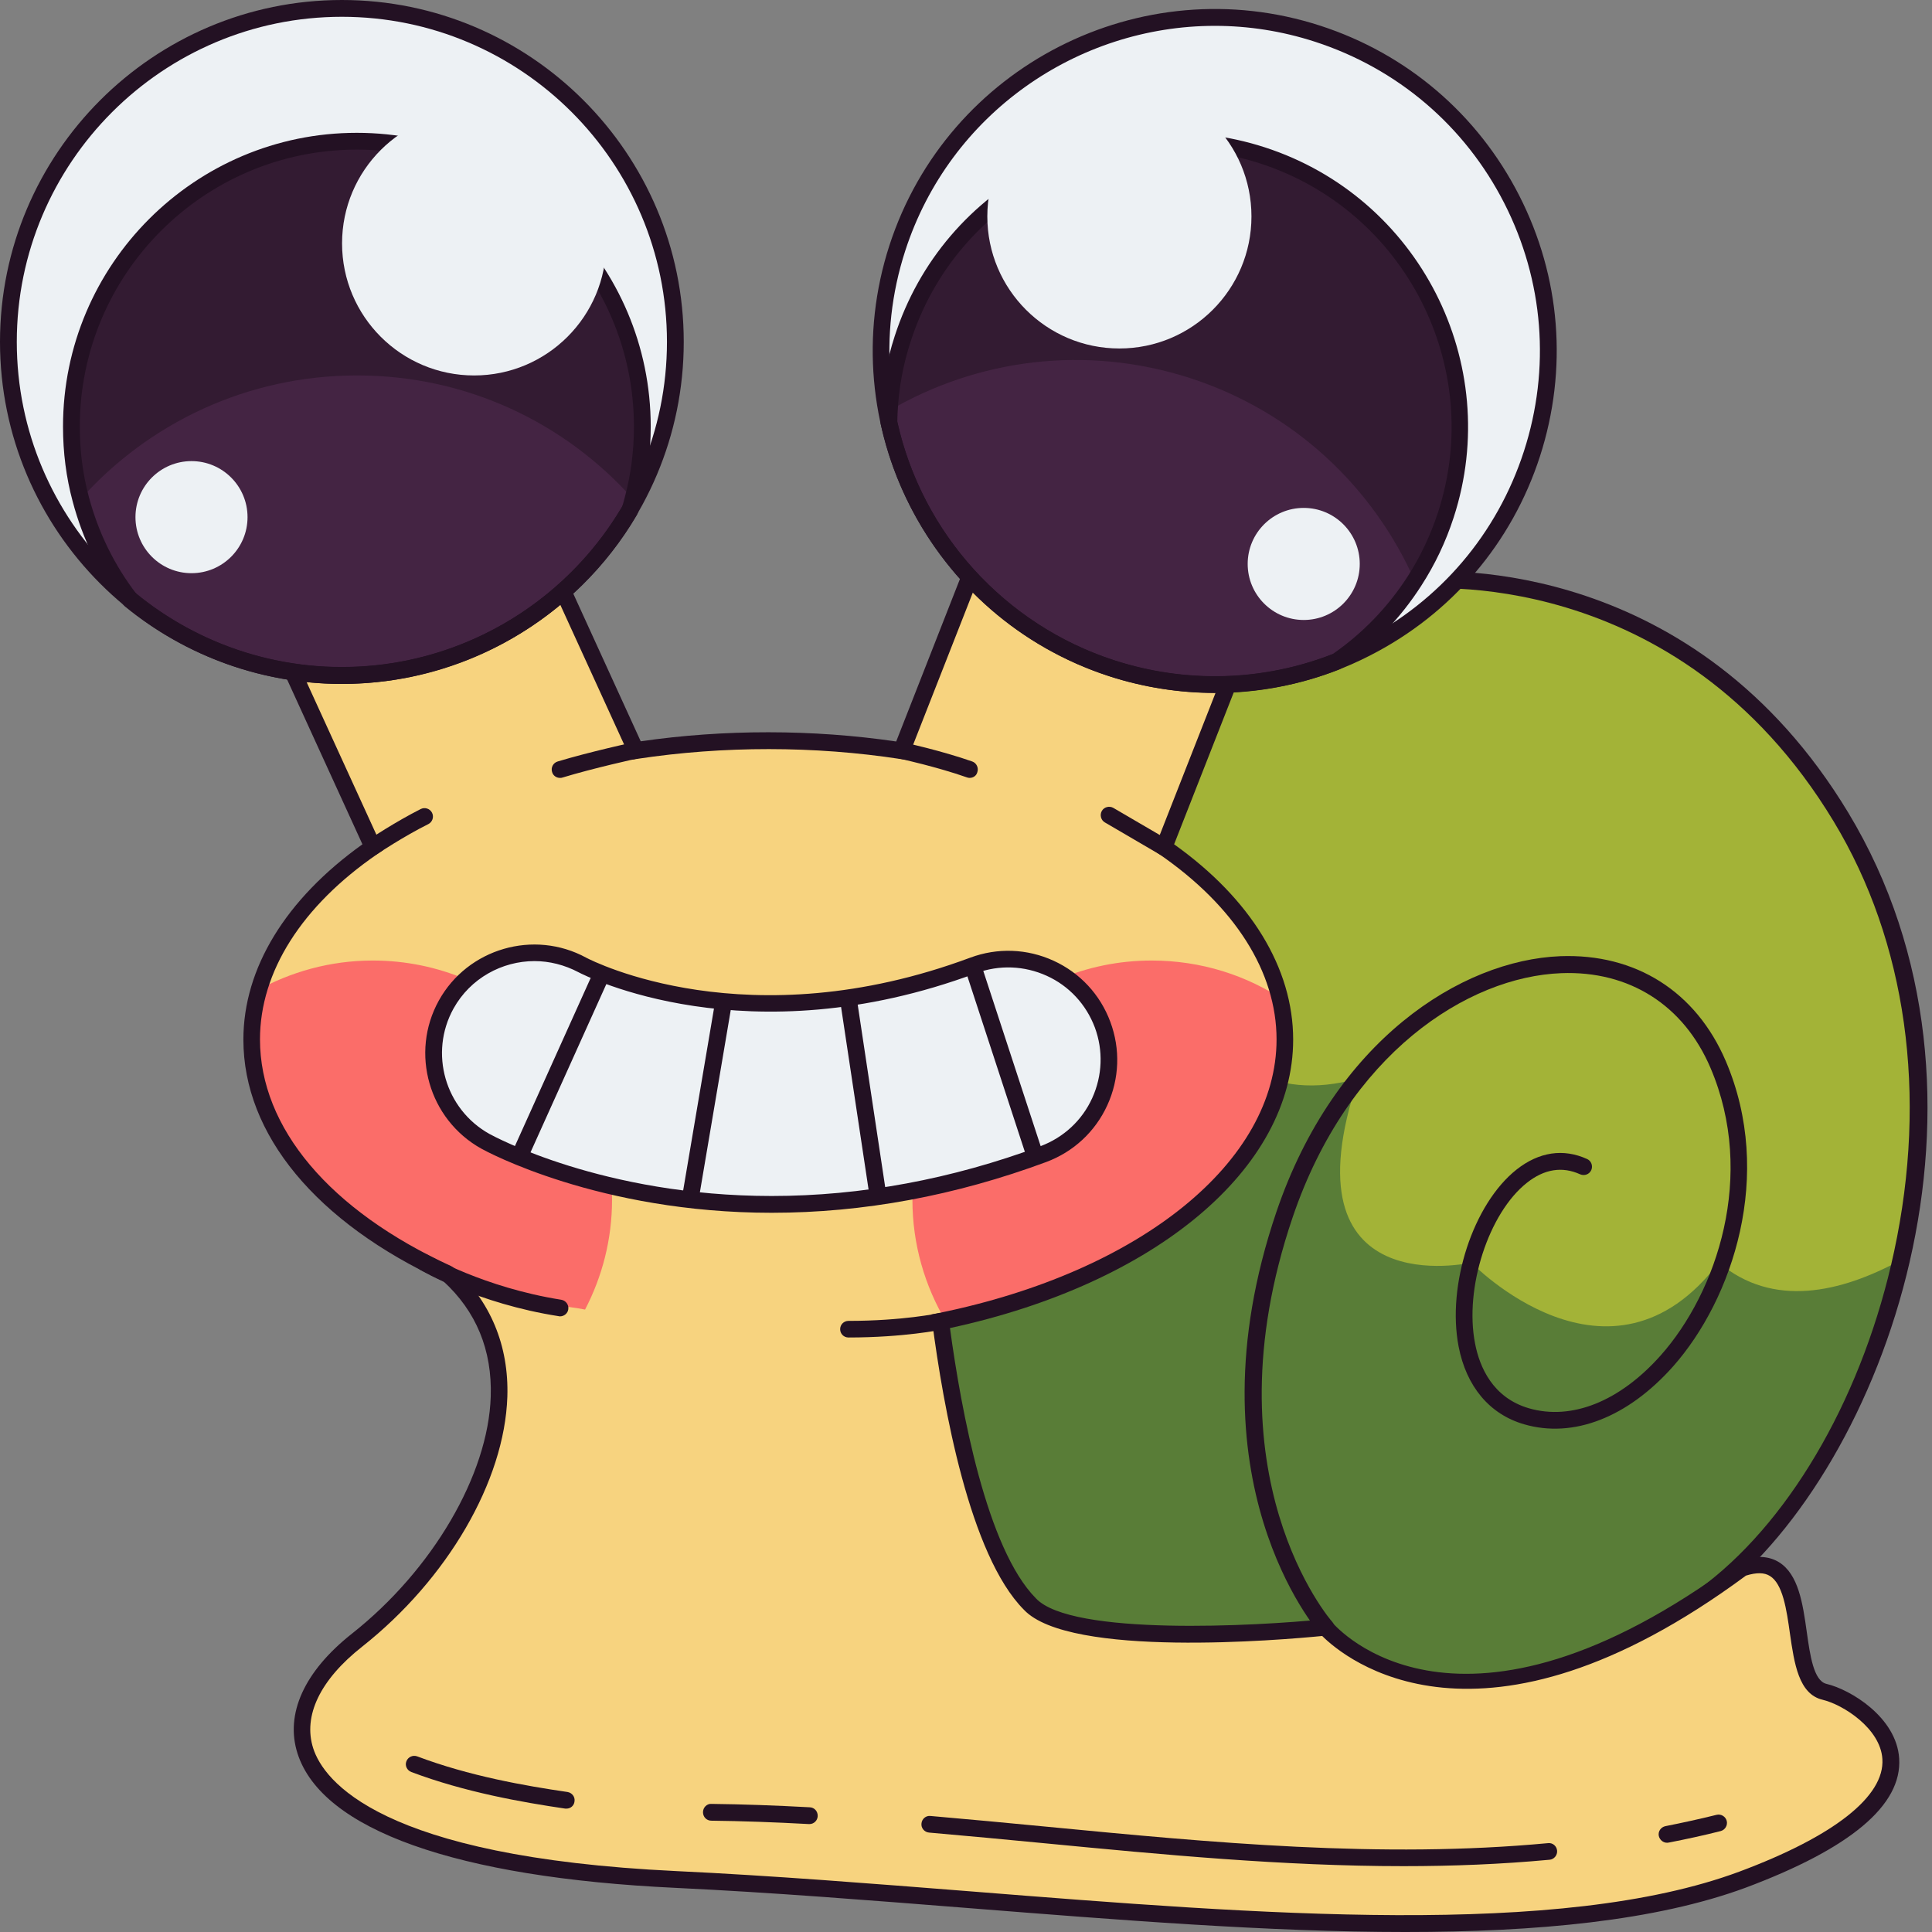
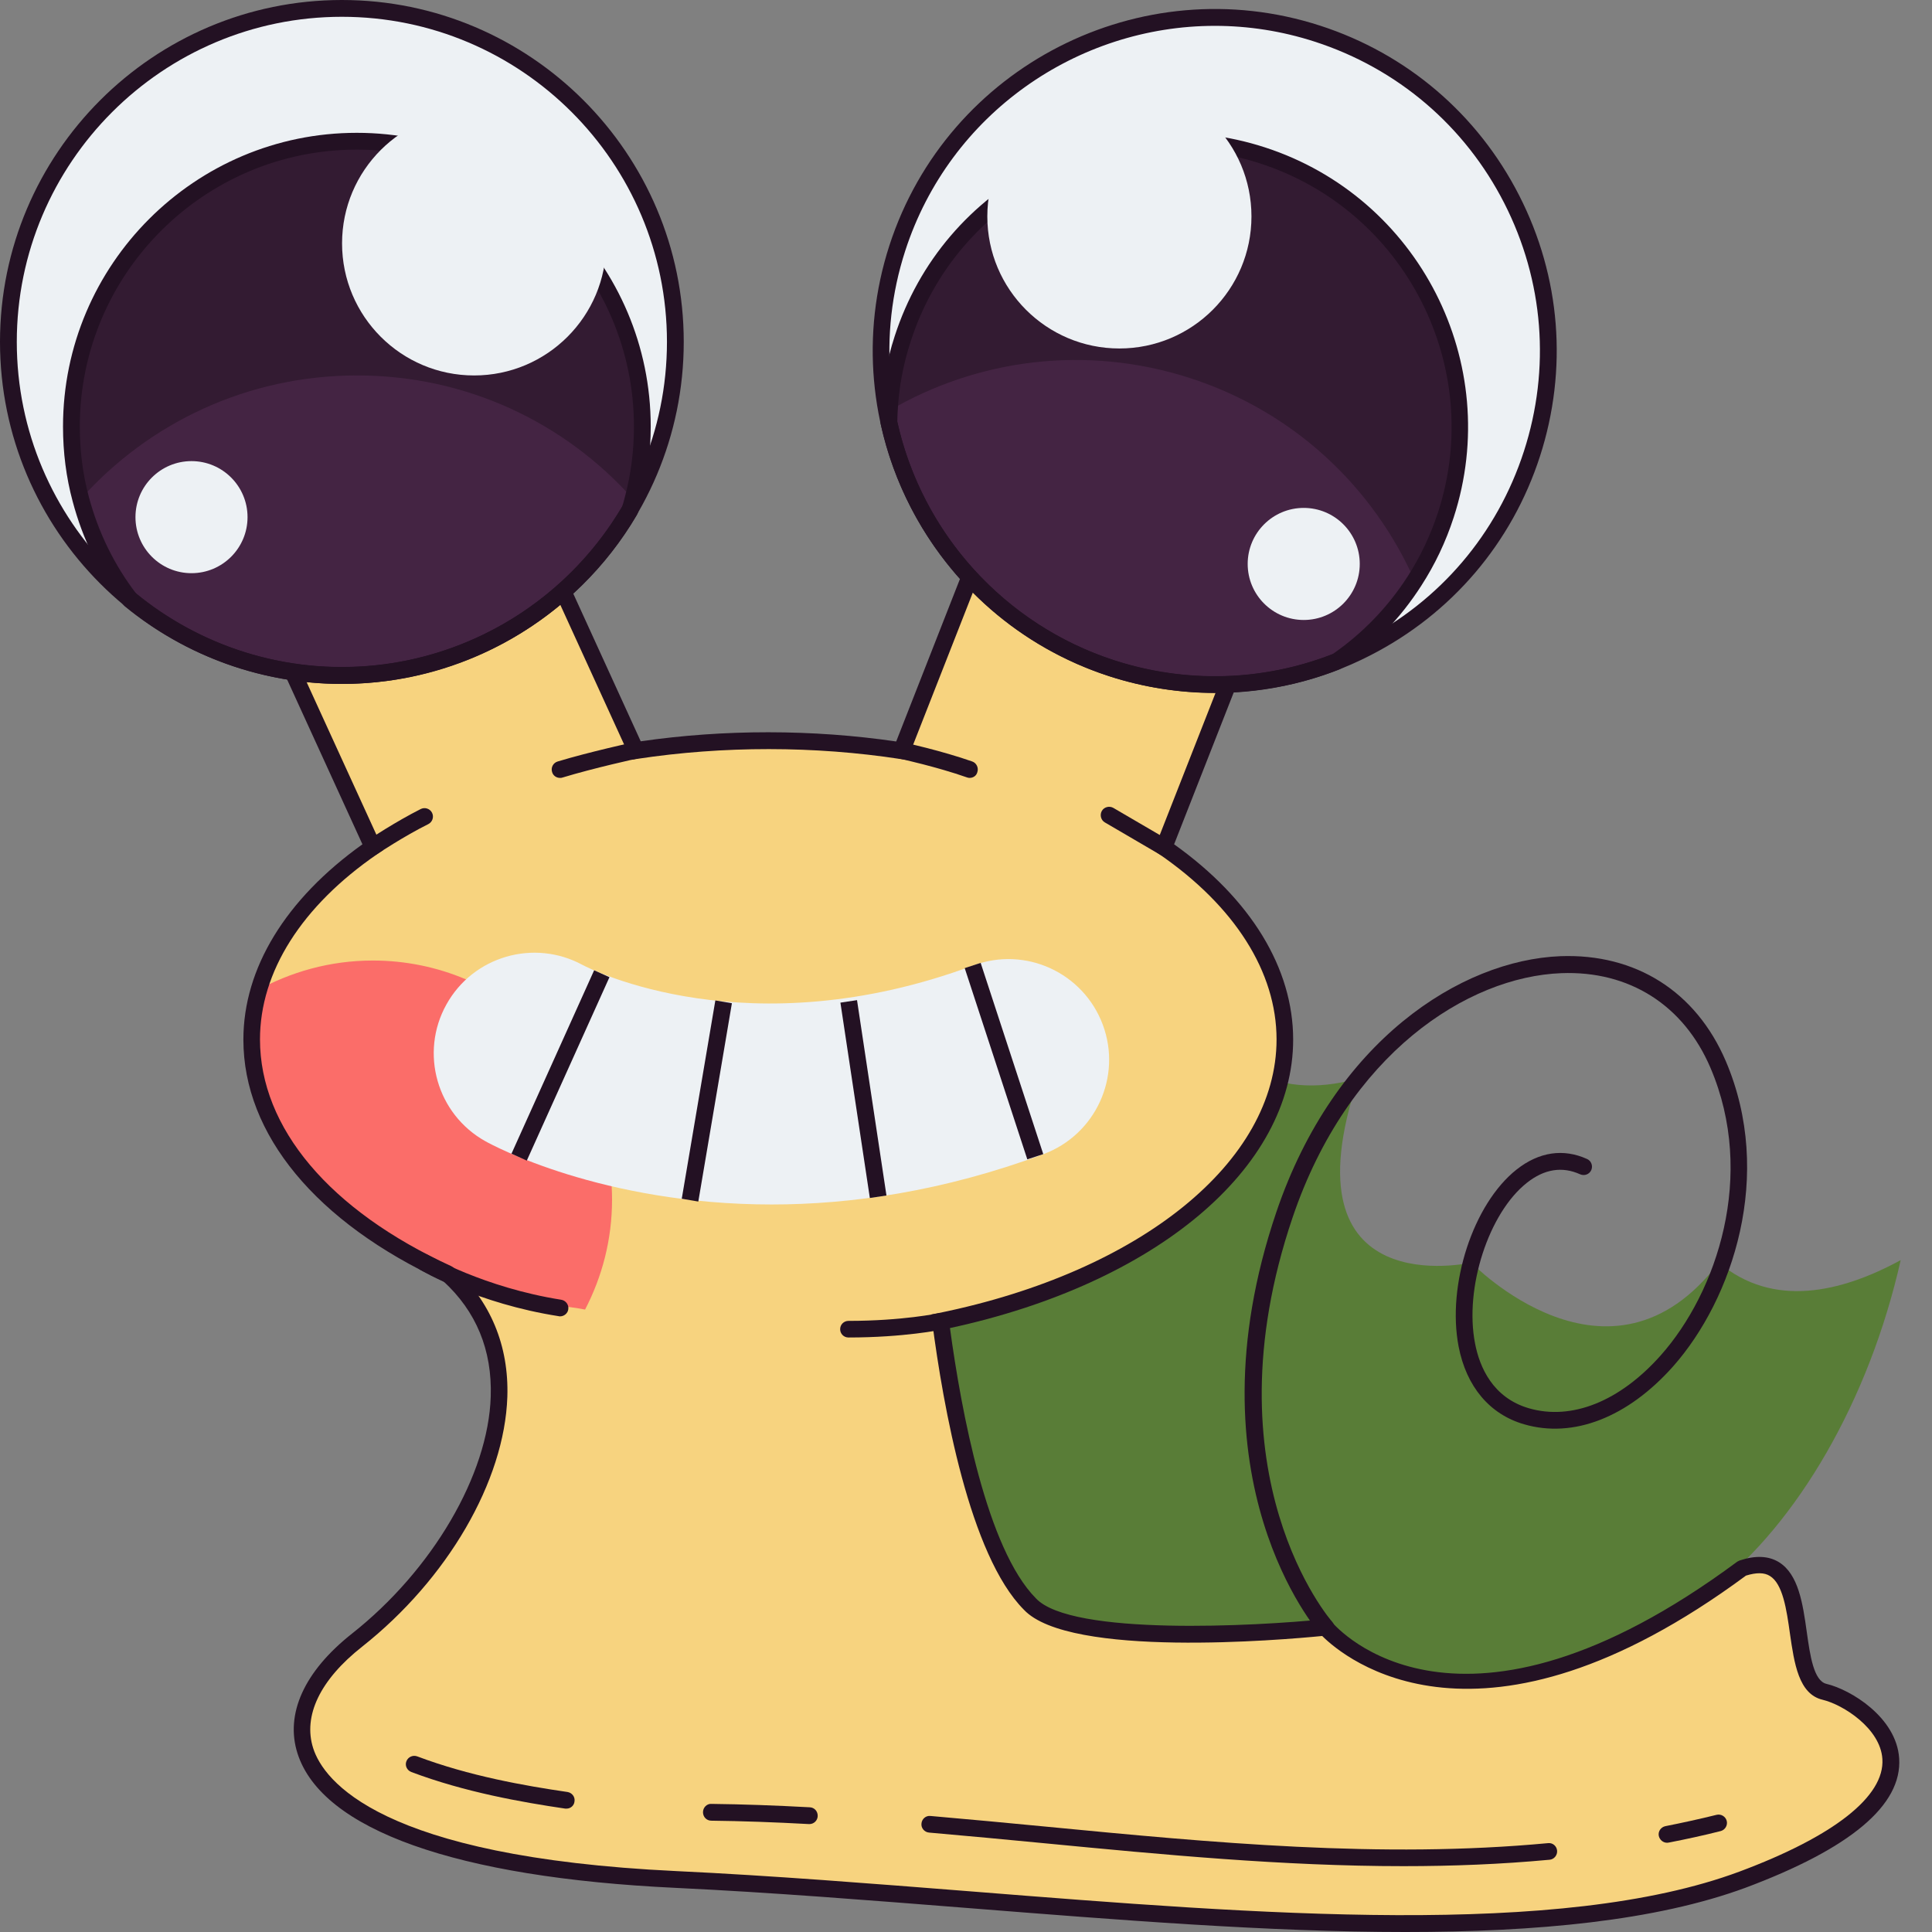
<svg xmlns="http://www.w3.org/2000/svg" version="1.1" id="Слой_1" x="0px" y="0px" viewBox="0 0 1024 1024" style="enable-background:new 0 0 1024 1024;" xml:space="preserve">
  <rect x="0" y="0" width="1024" height="1024" fill="#808080" stroke="none" />
  <style type="text/css">
	.st0{fill:#A3B337;}
	.st1{fill:#597D37;}
	.st2{fill:#231123;}
	.st3{fill:#F7D37F;}
	.st4{fill:#FB6D69;}
	.st5{fill:#EDF1F4;}
	.st6{fill:#331B32;}
	.st7{fill:#442443;}
</style>
  <g>
-     <path class="st0" d="M1007.4,667.9c-16.7,74.2-54.7,139.5-100,174.7c-92,71.6-172.2,98.3-172.2,98.3L417.3,828.4l-3.9-98.7   l-3.1-78.6L475,530.6l30.9-57.4l4.1-7.8l62-95.7l71.8-125.4l105.9,63.5c0,0,140.2-16.8,226,125.3   C1019.3,505.3,1024.7,591.3,1007.4,667.9z" />
    <path class="st1" d="M1007.4,667.9c-16.7,74.2-54.7,139.5-100,174.7c-92,71.6-172.2,98.3-172.2,98.3L417.3,828.4l-3.9-98.7   L475,530.6l17.8-57.4h117.7c0,0,15.5,125,109.4,98.4c-40.5,120.6,59.9,97.6,59.9,97.6s73.4,76,131.2,0   C939.6,693.4,975.6,685.2,1007.4,667.9z" />
-     <path class="st2" d="M735.2,945.6L413,831.5l-7.2-181.5l100.3-186.7l62.2-96l73.9-129.2l108.6,65.1c15.9-1.3,147.4-7.3,228.8,127.5   c90.6,150.1,19.4,346.2-69.4,415.3c-91.6,71.2-172.7,98.7-173.5,99L735.2,945.6z M421.6,825.2l313.6,111c11.1-4,85.8-32,169.5-97.1   c46.2-35.9,83.3-101.6,99.2-175.7c17.9-83.2,6.6-164.1-32-228c-83.2-137.8-220.3-123.3-221.7-123.1l-1.5,0.2l-103.4-62L575.9,372   l-62.1,95.9l-99,184.3L421.6,825.2z" />
    <path class="st3" d="M967.1,896.6c-23.2-5.5-2.7-79.1-43.6-65.4c-152.7,113.2-220.9,31.4-220.9,31.4S570.4,876.2,546,850.3   c-28.1-28.2-41.9-107.1-47.4-149.9C604.8,678.5,681,619.9,681,550.9c0-38.8-24.1-74.3-64.1-101.9l62.5-159.2   c14.9-38.1-3.8-81.1-41.9-96c-38.1-14.9-81.1,3.8-96,41.9l-63.6,162.1c-22.6-3.5-46.2-5.4-70.7-5.4c-24.3,0-47.8,1.8-70.1,5.3   l-72.8-159.3c-17-37.2-60.9-53.6-98.1-36.6c-37.2,17-53.6,60.9-36.6,98.1l68.1,149c-40.1,27.6-64.2,63.1-64.2,101.9   c0,50.4,40.7,95.2,104,124.3c0,0,0,0,0,0c58.3,52.6,14,145.1-48.1,194.2c-62.1,49.1-33.3,117.3,168.8,126.8s437.3,47.7,565.5,0   S990.3,902.1,967.1,896.6z" />
-     <path class="st4" d="M544.9,688c23.8-7.9,47.3-19.9,68.3-33.5c23.5-15.3,41.6-35.5,55.5-59.7c12.5-21.6,8.3-42.1,12.6-64.1   c-20.2-13.7-44.6-21.6-70.9-21.6c-70,0-126.8,56.8-126.8,126.8c0,23.7,6.6,45.8,17.9,64.8C515.9,696.2,530.4,692.8,544.9,688z" />
    <path class="st4" d="M197.6,509.1c-22.6,0-43.7,6-62.1,16.3c1.1,5.3,1.5,11,1.3,17.1c-0.1,4.4-2.5,14.4-3.9,23.9   c0.5,1.2,1,2.4,1.3,3.6c0.8,3.1,1.1,6.1,0.9,9c15.8,21.6,25.3,45.7,47.8,62.8c27.6,21.1,57.8,42.8,93,48.2   c10.7,1.7,23,1.8,34.2,4.1c9.1-17.5,14.3-37.2,14.3-58.3C324.3,565.9,267.6,509.1,197.6,509.1z" />
    <path class="st2" d="M744.8,1024c-72.3,0-152.1-6.4-230.5-12.6c-51.9-4.1-105.6-8.4-156.4-10.8c-116.1-5.5-187.2-30.8-200.2-71.2   c-6.7-20.9,3.5-43.5,28.8-63.5c42.7-33.7,72.3-84.2,73.6-125.7c0.8-24.6-7.7-45.2-25.2-61.2c-67.3-31.1-105.9-77.7-105.9-128   c0-37.8,22.4-74.4,63.1-103.5l-66.6-145.7c-8.7-19.1-9.5-40.4-2.2-60s21.9-35.3,40.9-44c39.4-18,86-0.6,104,38.8l71.4,156.3   c44.2-6.4,91.1-6.4,135.4,0.1l62.3-158.8c15.8-40.3,61.5-60.2,101.8-44.4c40.3,15.8,60.2,61.5,44.4,101.8l-61.2,155.9   c40.7,29,63.1,65.7,63.1,103.5c0,68.3-72.9,129.4-181.9,152.9c6,44,19.5,117,45.6,143.3c18.8,20,116.8,14.7,153,11l2.4-0.2l1.5,1.8   c2.7,3.2,67.6,77,214.8-32.1l1.2-0.6c8.4-2.8,15.4-2.5,20.9,0.9c10.3,6.4,12.6,21.8,14.7,36.8c1.8,12.8,3.7,26.1,10.5,27.7l0,0   c12.7,3,37.1,17.7,38.5,39.5c1.6,24.8-25.9,47.8-81.6,68.6C877.4,1018.1,814.6,1024,744.8,1024z M196.7,199.6   c-9.7,0-19.5,2-28.8,6.3c-16.9,7.7-29.8,21.6-36.3,39c-6.5,17.4-5.8,36.3,1.9,53.2l69.7,152.4l-3.1,2.1   c-40.2,27.6-62.3,62.5-62.3,98.3c0,46.9,37,90.7,101.4,120.2l1.1,0.7c19.6,17.7,29.5,41.4,28.6,68.6c-1.5,44.6-31.7,96.6-77,132.4   c-22.2,17.5-31.4,36.6-25.9,53.8c5.5,17.1,35.2,57.6,192.2,65.1c50.9,2.4,104.7,6.7,156.7,10.8c153.4,12.2,312,24.8,407-10.5   c50.1-18.7,77.1-39.9,75.8-59.7c-1-16.2-20.8-28.8-31.7-31.4c-12.7-3-15-19.3-17.3-35.1c-1.8-12.9-3.8-26.3-10.6-30.5   c-3-1.9-7.2-1.9-12.7-0.2c-140.9,104.1-213,43.6-224.6,32c-21.2,2.1-134,11.8-158.1-13.9c-28.8-28.9-42.8-107.9-48.6-152.4   l-0.5-4.1l4.1-0.8c107-21.9,178.9-80.2,178.9-145c0-35.7-22.1-70.6-62.2-98.2l-2.9-2l63.8-162.5c14-35.7-3.6-76.2-39.4-90.2   c-35.7-14-76.2,3.6-90.2,39.4l-64.9,165.4l-3.5-0.5c-45.5-7-94-7-139.5-0.1l-3.3,0.5l-74.2-162.4   C248.5,214.7,223.1,199.6,196.7,199.6z" />
    <g>
      <path class="st5" d="M358,181.2c0,32.6-8.8,63.1-24.2,89.3c-30.6,52.4-87.5,87.5-152.6,87.5c-42.6,0-81.6-15-112.2-40.1    C29.6,285.5,4.4,236.3,4.4,181.2C4.4,83.6,83.6,4.4,181.2,4.4S358,83.6,358,181.2z" />
      <path class="st6" d="M340.5,226c0,13.3-1.7,26.1-5,38.5c-0.5,2-1.1,4-1.7,6c-30.6,52.4-87.5,87.5-152.6,87.5    c-42.6,0-81.6-15-112.2-40.1c-12-15.6-21-33.8-26.2-53.4c-3.3-12.3-5-25.2-5-38.5c0-83.6,67.7-151.3,151.3-151.3    C272.8,74.8,340.5,142.4,340.5,226z" />
      <path class="st7" d="M335.5,264.5c-0.5,2-1.1,4-1.7,6c-30.6,52.4-87.5,87.5-152.6,87.5c-42.6,0-81.6-15-112.2-40.1    c-12-15.6-21-33.8-26.2-53.4c35.9-40.2,88.2-65.5,146.3-65.5C247.4,198.9,299.6,224.2,335.5,264.5z" />
      <path class="st2" d="M181.2,362.5C81.3,362.5,0,281.2,0,181.2S81.3,0,181.2,0s181.2,81.3,181.2,181.2S281.2,362.5,181.2,362.5z     M181.2,8.9C86.2,8.9,8.9,86.2,8.9,181.2s77.3,172.3,172.3,172.3s172.3-77.3,172.3-172.3S276.3,8.9,181.2,8.9z" />
      <path class="st2" d="M181.2,362.5c-41.9,0-82.7-14.6-115-41.1l-0.7-0.7c-12.6-16.4-21.7-34.9-27-55c-3.4-12.6-5.1-25.9-5.1-39.6    c0-85.9,69.9-155.7,155.7-155.7c85.9,0,155.8,69.9,155.8,155.7c0,13.6-1.7,27-5.1,39.6c-0.5,2-1.1,4-1.7,6.1l-0.5,1.1    C305.3,328.1,245.3,362.5,181.2,362.5z M72.3,314.8c30.6,25,69.3,38.8,108.9,38.8c60.8,0,117.6-32.5,148.5-84.8    c0.5-1.8,1.1-3.6,1.5-5.4c3.2-11.9,4.8-24.5,4.8-37.3c0-81-65.9-146.8-146.9-146.8c-81,0-146.8,65.9-146.8,146.8    c0,12.9,1.6,25.4,4.8,37.3C52.1,282.1,60.5,299.4,72.3,314.8z" />
      <circle class="st5" cx="101.5" cy="274.1" r="29.7" />
      <circle class="st5" cx="251.3" cy="129" r="70" />
    </g>
    <g>
      <path class="st5" d="M475.6,131.5c-10,31-11.1,62.7-4.5,92.4c13,59.3,56.3,110.2,118.1,130.3c40.5,13.1,82.3,10.9,119.1-3.6    c47.6-18.7,86.7-57.7,103.6-110.1c30.1-92.9-20.8-192.6-113.7-222.7S505.7,38.6,475.6,131.5z" />
      <path class="st6" d="M478.5,179.5c-4.1,12.6-6.5,25.4-7.1,38.1c-0.1,2.1-0.2,4.2-0.2,6.3c13,59.3,56.3,110.2,118.1,130.3    c40.5,13.1,82.3,10.9,119.1-3.6c16.3-11.2,30.4-25.6,41.4-42.8c7-10.7,12.5-22.4,16.6-35c25.8-79.5-17.8-164.8-97.2-190.5    C589.6,56.5,504.3,100,478.5,179.5z" />
      <path class="st7" d="M471.4,217.6c-0.1,2.1-0.2,4.2-0.2,6.3c13,59.3,56.3,110.2,118.1,130.3c40.5,13.1,82.3,10.9,119.1-3.6    c16.3-11.2,30.4-25.6,41.4-42.8c-21.8-49.3-63.7-89.5-119-107.4C575.4,182.5,517.9,190.4,471.4,217.6z" />
      <path class="st2" d="M644,367.3c-18.8,0-37.7-3-56.1-8.9c-95.1-30.8-147.3-133.2-116.5-228.3C502.2,35.1,604.6-17.2,699.7,13.6    c46,14.9,83.5,46.9,105.5,90c22,43.1,25.9,92.2,11,138.3l-4.2-1.4l4.2,1.4c-14.9,46-46.9,83.5-90,105.5    C700.3,360.7,672.2,367.3,644,367.3z M643.9,13.7c-72.7,0-140.5,46.4-164.1,119.2c-29.3,90.4,20.4,187.8,110.8,217.1    c43.8,14.2,90.5,10.5,131.5-10.4c41-20.9,71.4-56.6,85.6-100.4l0,0c14.2-43.8,10.5-90.5-10.4-131.5s-56.6-71.4-100.4-85.6    C679.3,16.4,661.5,13.7,643.9,13.7z" />
      <path class="st2" d="M643.8,367.2c-18.9,0-37.8-2.9-55.9-8.8c-61-19.8-107.4-71-121.1-133.6l-0.1-0.5l0-0.5    c0.1-2.5,0.1-4.5,0.2-6.4c0.7-13.1,3.1-26.3,7.3-39.2l0,0c12.8-39.6,40.3-71.8,77.4-90.7c37-18.9,79.3-22.2,118.8-9.4    c81.7,26.5,126.6,114.5,100.1,196.1c-4.2,13-10,25.1-17.1,36.1c-11.2,17.5-25.5,32.3-42.6,44l-0.9,0.5    C688.8,363.1,666.3,367.2,643.8,367.2z M482.7,180.9c-4,12.2-6.3,24.7-6.9,37c-0.1,1.9-0.2,3.8-0.2,5.6    c12.9,59,57.1,107.7,115.1,126.5c37.7,12.2,78.7,11.1,115.6-3.3c15.9-11,29.3-24.9,39.8-41.2c6.7-10.4,12.1-21.8,16.1-34    c25-77-17.4-160-94.4-184.9c-37.3-12.1-77.1-9-112.1,8.9C520.7,113.2,494.8,143.5,482.7,180.9L482.7,180.9z" />
      <circle class="st5" cx="691" cy="298.9" r="29.7" />
      <circle class="st5" cx="593.3" cy="114.7" r="70" />
    </g>
    <path class="st2" d="M702.6,867c-1.2,0-2.4-0.5-3.3-1.5c-0.7-0.8-70.9-81.3-22.8-223.1c30.8-90.8,97.8-133.5,150.5-135.6   c39.9-1.5,71.9,18.7,87.7,55.6c25.8,60.4,3.6,126.2-27.9,161.8c-24.1,27.1-52.9,38.3-79,30.7c-18.3-5.3-30.6-20-34.7-41.2   c-6.3-32.7,7.7-75.6,30.7-93.8c11.9-9.4,24.8-11.3,37.4-5.6c2.2,1,3.2,3.6,2.2,5.9c-1,2.2-3.6,3.2-5.9,2.2   c-9.5-4.3-19-2.8-28.2,4.5c-20.3,16-33.2,55.8-27.5,85.1c2.4,12.6,9.4,28.8,28.5,34.4c22.7,6.6,48.2-3.6,69.9-28   c29.8-33.5,50.7-95.5,26.4-152.4c-14.2-33.3-43.1-51.6-79.1-50.2c-49.7,1.9-113,42.7-142.4,129.5c-46.3,136.7,20.3,213.6,21,214.3   c1.6,1.8,1.5,4.6-0.4,6.3C704.7,866.6,703.7,867,702.6,867z" />
    <path class="st5" d="M409,638.4c-90,0-148.2-31.5-151.7-33.5c-25.7-14.3-35-46.8-20.7-72.5c14.2-25.6,46.4-34.9,72.1-21   c4.3,2.3,87.9,44.7,207.2,0.3c27.6-10.3,58.3,3.8,68.6,31.4c10.3,27.6-3.8,58.3-31.4,68.6C499.7,631.5,450.9,638.4,409,638.4z" />
-     <path class="st2" d="M409,642.8c-91.6,0-151.4-32.6-153.9-34c-27.8-15.5-37.9-50.7-22.5-78.5c15.3-27.6,50.4-37.8,78.1-22.7   c3.4,1.8,85.8,43.8,203.5,0c14.5-5.4,30.2-4.8,44.2,1.6c14,6.4,24.7,17.9,30.1,32.4c5.4,14.5,4.8,30.2-1.6,44.2   c-6.4,14-17.9,24.7-32.4,30.1C506.5,633.7,457.6,642.8,409,642.8z M283.3,509.4c-17.2,0-34,9.1-42.9,25.1   c-13.1,23.6-4.5,53.4,19,66.5c2.4,1.3,60.3,32.9,149.6,32.9c47.5,0,95.4-8.9,142.5-26.4c12.2-4.6,22-13.6,27.4-25.5   c5.4-11.9,5.9-25.2,1.4-37.4c-4.6-12.2-13.6-22-25.5-27.4c-11.9-5.4-25.2-5.9-37.4-1.4c-121.3,45.2-207.2,1.4-210.8-0.5   C299.2,511.4,291.2,509.4,283.3,509.4z" />
    <rect x="321.2" y="578.9" transform="matrix(0.167 -0.986 0.986 0.167 -263.09 855.383)" class="st2" width="106.6" height="8.9" />
    <rect x="453" y="530.2" transform="matrix(0.989 -0.149 0.149 0.989 -81.578 74.548)" class="st2" width="8.9" height="104.7" />
    <rect x="528" y="509.1" transform="matrix(0.95 -0.311 0.311 0.95 -148.615 193.676)" class="st2" width="8.9" height="106.7" />
    <rect x="243.5" y="560.1" transform="matrix(0.411 -0.912 0.912 0.411 -339.796 603.359)" class="st2" width="106.6" height="8.9" />
    <path class="st2" d="M197.6,453.4c-1.4,0-2.8-0.7-3.7-2c-1.4-2-0.8-4.8,1.2-6.2c0.6-0.4,14.6-9.7,27.9-16.4c2.2-1.1,4.9-0.2,6,2   c1.1,2.2,0.2,4.9-2,6c-12.9,6.4-26.8,15.7-27,15.8C199.3,453.2,198.4,453.4,197.6,453.4z" />
    <path class="st2" d="M296.8,412.3c-1.9,0-3.7-1.2-4.2-3.2c-0.7-2.3,0.6-4.8,3-5.5c16.8-5.1,40.3-10.2,40.5-10.3   c2.4-0.5,4.8,1,5.3,3.4c0.5,2.4-1,4.8-3.4,5.3c-0.2,0-23.4,5.1-39.8,10.1C297.7,412.3,297.3,412.3,296.8,412.3z" />
    <path class="st2" d="M513.9,412.3c-0.5,0-1-0.1-1.5-0.3c-15.3-5.4-35.4-9.9-35.6-9.9c-2.4-0.5-3.9-2.9-3.4-5.3   c0.5-2.4,2.9-3.9,5.3-3.4c0.8,0.2,20.7,4.6,36.6,10.2c2.3,0.8,3.5,3.4,2.7,5.7C517.5,411.2,515.8,412.3,513.9,412.3z" />
    <path class="st2" d="M616.9,453.5c-0.8,0-1.5-0.2-2.2-0.6l-29.1-17c-2.1-1.2-2.8-4-1.6-6.1c1.2-2.1,4-2.8,6.1-1.6l29.1,17   c2.1,1.2,2.8,4,1.6,6.1C619.9,452.7,618.4,453.5,616.9,453.5z" />
    <path class="st2" d="M883.6,976.7c-2.1,0-3.9-1.5-4.4-3.6c-0.5-2.4,1.1-4.7,3.5-5.2c9.1-1.8,18.2-3.8,27.1-6   c2.4-0.6,4.8,0.9,5.4,3.2c0.6,2.4-0.9,4.8-3.2,5.4c-9,2.3-18.3,4.3-27.5,6.1C884.2,976.6,883.9,976.7,883.6,976.7z" />
    <path class="st2" d="M743.9,989.1c-63.8,0-127.6-6.1-189.9-12.1c-20.6-2-41.1-3.9-61.6-5.7c-2.4-0.2-4.3-2.4-4-4.8   c0.2-2.4,2.3-4.3,4.8-4c20.5,1.8,41.1,3.7,61.7,5.7c87.1,8.4,177.1,17,265.6,8.7c2.5-0.3,4.6,1.6,4.8,4c0.2,2.4-1.6,4.6-4,4.8   C795.6,988.1,769.8,989.1,743.9,989.1z" />
    <path class="st2" d="M429,966.8c-0.1,0-0.2,0-0.2,0c-18.3-1-35.2-1.6-51.8-1.8c-2.5,0-4.4-2-4.4-4.5c0-2.5,2.1-4.6,4.5-4.4   c16.7,0.2,33.7,0.8,52.1,1.8c2.5,0.1,4.3,2.2,4.2,4.7C433.3,964.9,431.4,966.8,429,966.8z" />
    <path class="st2" d="M300.3,958.6c-0.2,0-0.4,0-0.7,0c-23.1-3.4-53.2-8.7-81.6-19.4c-2.3-0.9-3.5-3.4-2.6-5.7   c0.9-2.3,3.4-3.4,5.7-2.6c27.5,10.4,57.1,15.6,79.7,18.9c2.4,0.4,4.1,2.6,3.7,5C304.3,957,302.4,958.6,300.3,958.6z" />
    <path class="st2" d="M296.8,697.7c-0.2,0-0.5,0-0.7-0.1c-43-6.7-72.2-23.9-73.4-24.6c-2.1-1.3-2.8-4-1.5-6.1c1.3-2.1,4-2.8,6.1-1.5   c0.3,0.2,29.1,17,70.2,23.5c2.4,0.4,4.1,2.7,3.7,5.1C300.9,696.1,299,697.7,296.8,697.7z" />
    <path class="st2" d="M449.7,708.9c-2.5,0-4.4-2-4.4-4.4c0-2.5,2-4.4,4.4-4.4c28.5,0,47.7-4,47.9-4.1c2.4-0.5,4.8,1,5.3,3.4   c0.5,2.4-1,4.8-3.4,5.3C498.7,704.8,479.2,708.9,449.7,708.9z" />
  </g>
</svg>